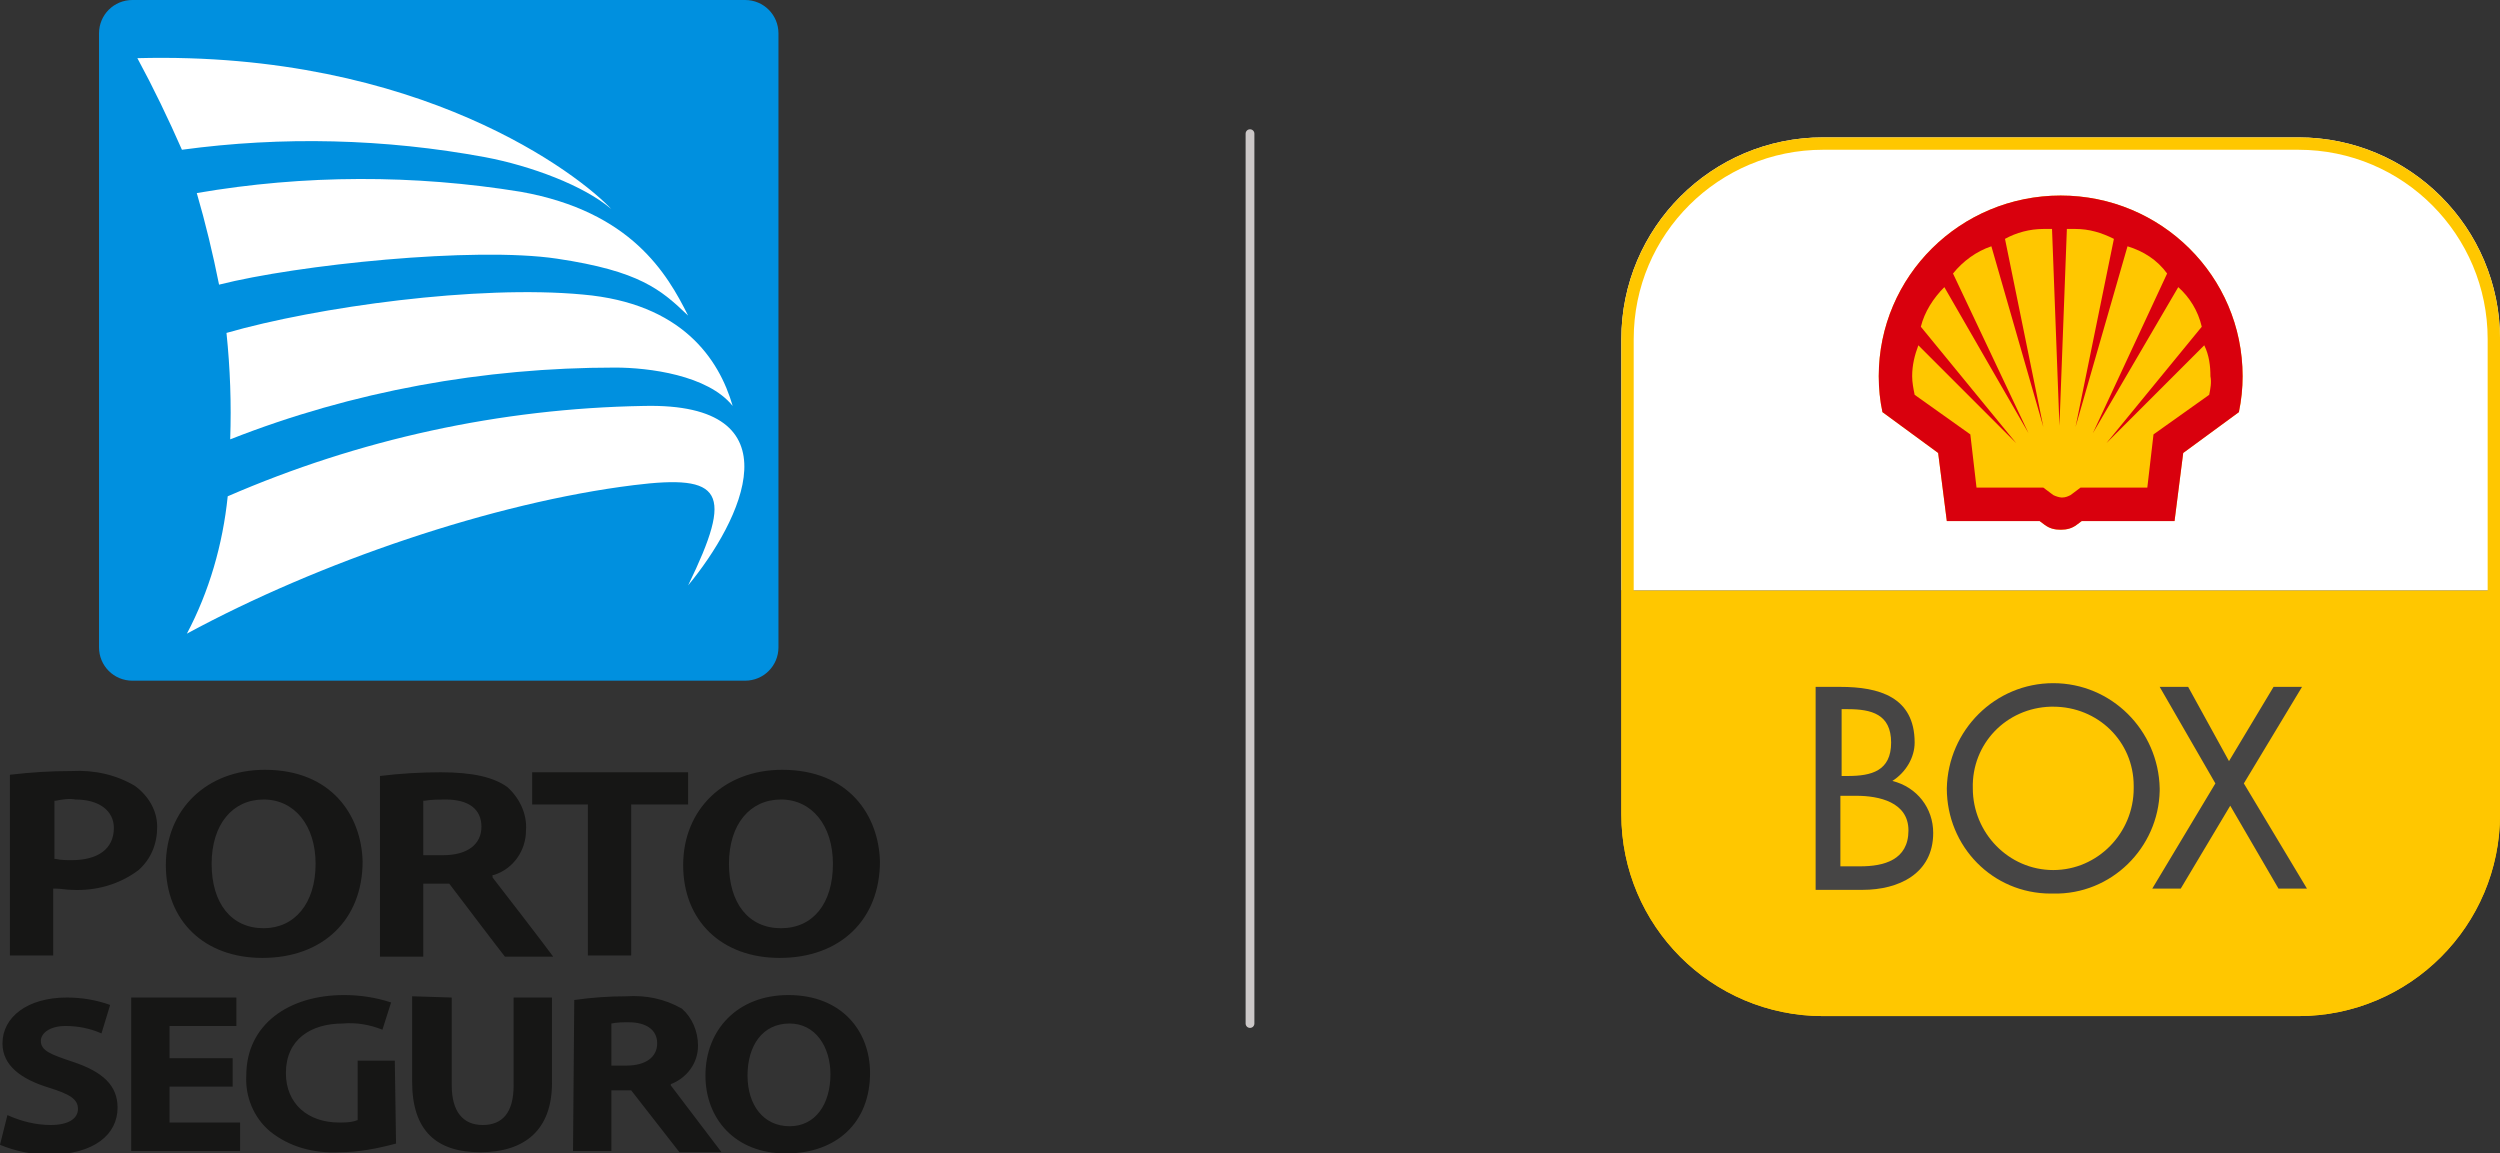
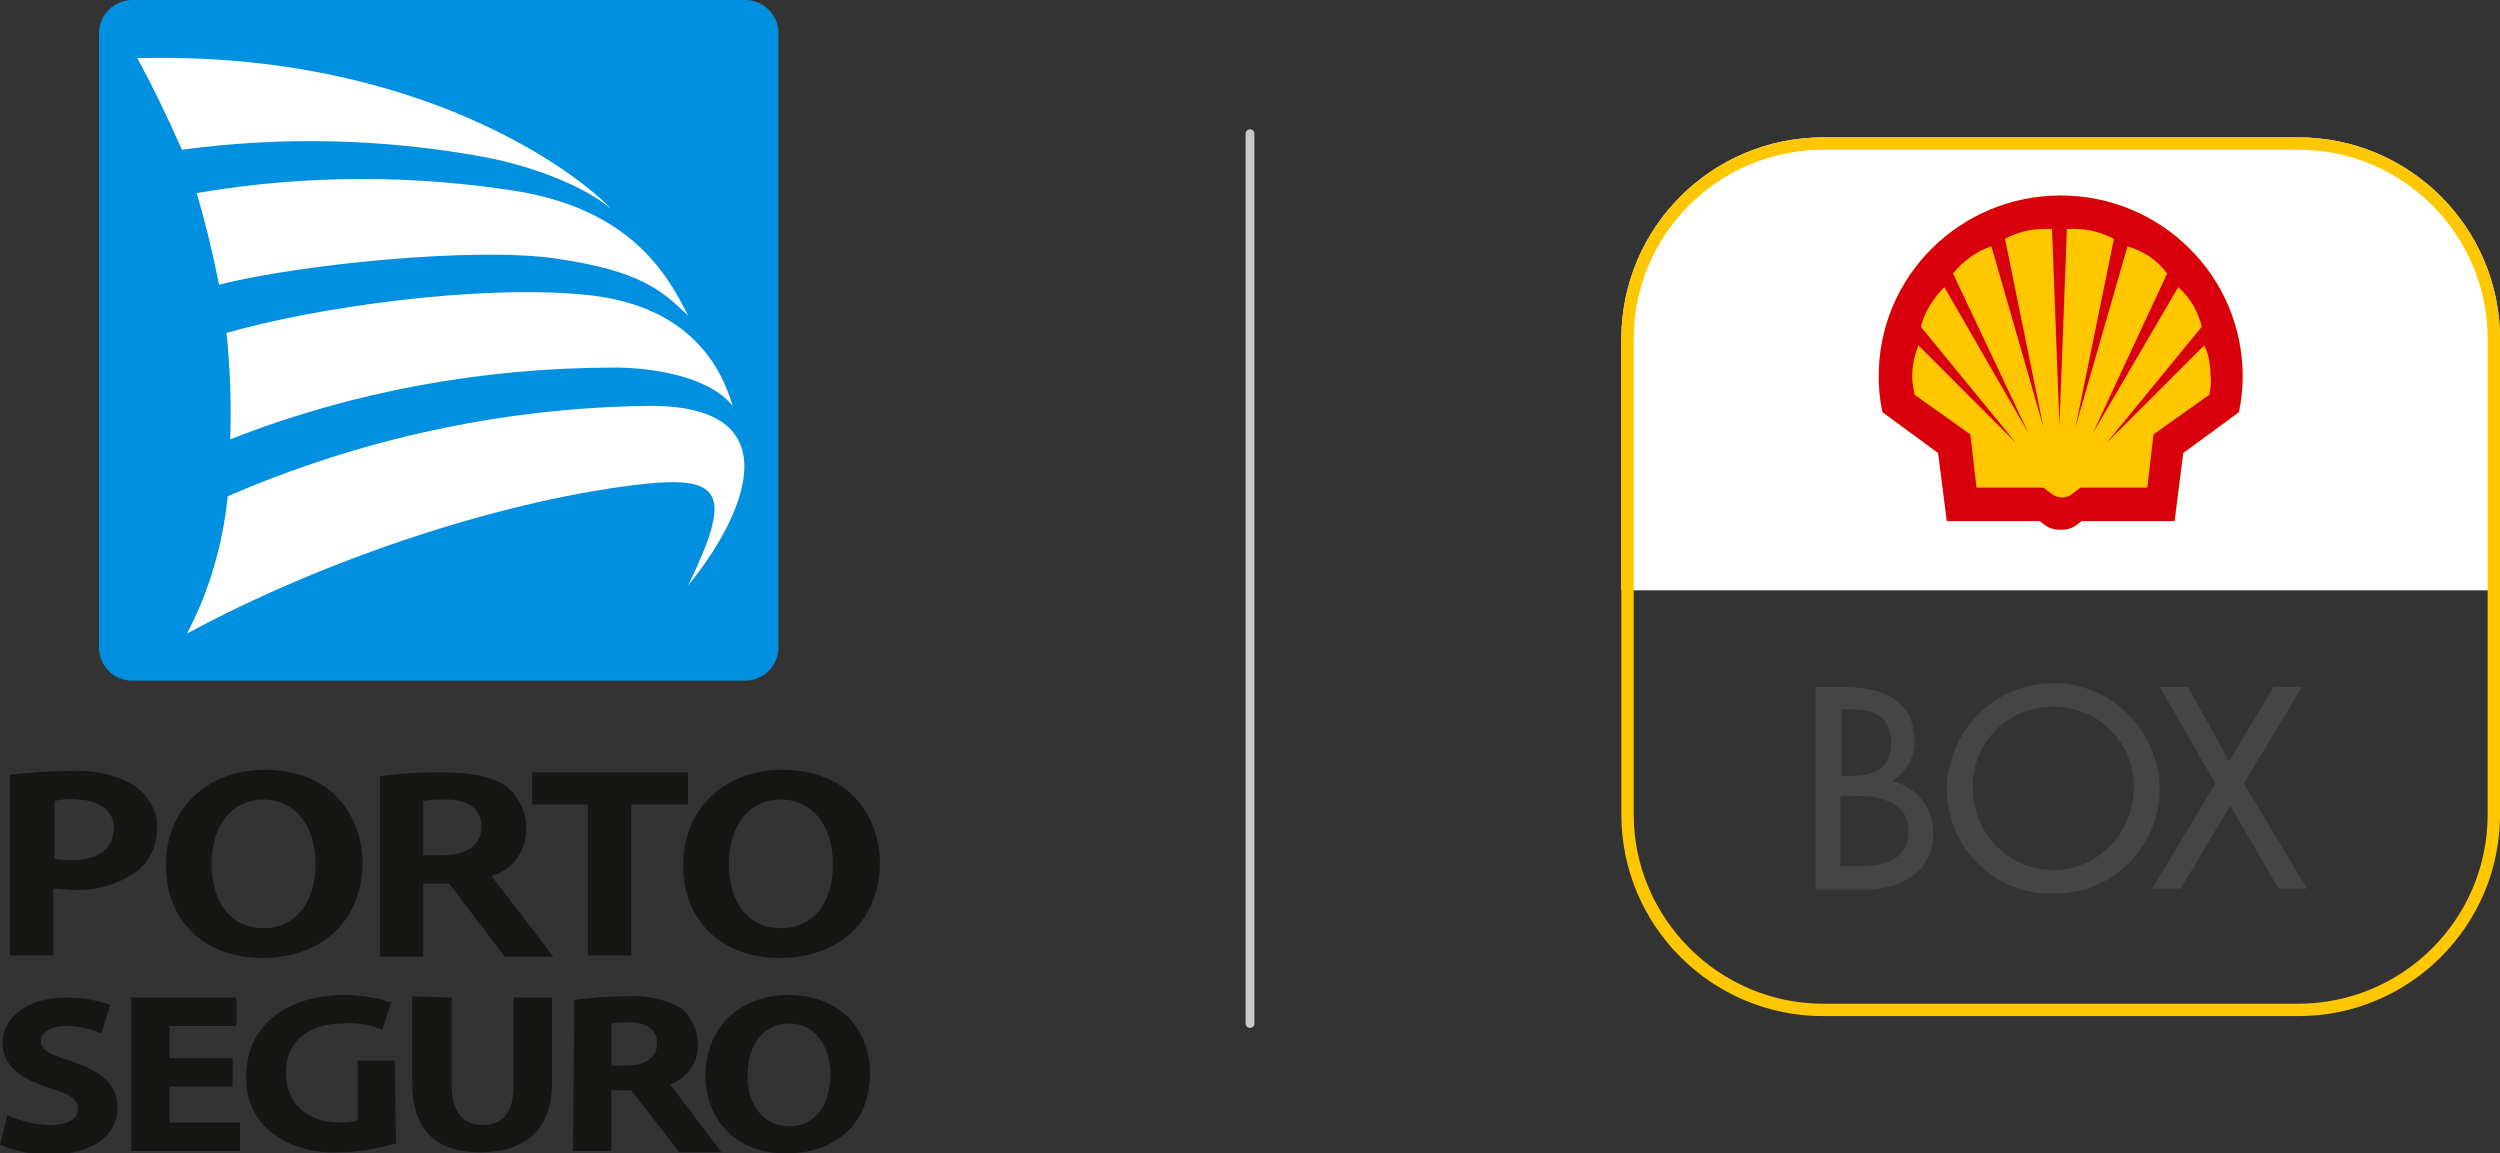
<svg xmlns="http://www.w3.org/2000/svg" xmlns:xlink="http://www.w3.org/1999/xlink" version="1.1" id="Camada_1" x="0px" y="0px" viewBox="0 0 202 93.2" style="enable-background:new 0 0 202 93.2;" xml:space="preserve">
  <rect x="0" y="0" width="202" height="93.2" fill="#333333" stroke="none" />
  <style type="text/css">
	.st0{fill-rule:evenodd;clip-rule:evenodd;fill:#0090DF;}
	.st1{fill-rule:evenodd;clip-rule:evenodd;fill:#FFFFFF;}
	.st2{fill-rule:evenodd;clip-rule:evenodd;fill:#161615;}
	.st3{clip-path:url(#SVGID_2_);}
	.st4{fill:#FFC700;}
	.st5{fill:#FFFFFF;}
	.st6{fill:#D9000D;}
	.st7{fill:#464545;}
	.st8{fill:none;stroke:#CCC8C8;stroke-width:0.709;stroke-linecap:round;stroke-miterlimit:10;}
</style>
  <g id="Grupo_181" transform="translate(-853.956 -2339)">
    <g id="Logo_Porto_Seguro_Vertical_Positivo" transform="translate(853.956 2339)">
      <path id="Caminho_1724" class="st0" d="M60.2,0H10.7C9.2,0,8,1.2,8,2.7v49.6c0,1.5,1.2,2.7,2.7,2.7h49.5c1.5,0,2.7-1.2,2.7-2.7    V2.7C62.9,1.2,61.7,0,60.2,0L60.2,0z" />
      <path id="Caminho_1725" class="st1" d="M59.2,32.8c-2-2.5-6.8-3.1-9.5-3.1c-10.6,0-21.2,1.9-31.1,5.8c0.1-2.9,0-5.7-0.3-8.6    c7.3-2.1,20.3-3.9,28.8-3.1C55.1,24.5,58.1,29,59.2,32.8L59.2,32.8z" />
      <path id="Caminho_1726" class="st1" d="M55.6,25.5c-2.2-2.1-3.9-3.6-10.6-4.6S24,21.4,17.7,23c-0.5-2.5-1.1-5-1.8-7.4    c8.7-1.5,17.6-1.5,26.2-0.1C51,17.1,53.9,22.1,55.6,25.5L55.6,25.5z" />
      <path id="Caminho_1727" class="st1" d="M11.1,4.7C34,4.1,46.9,14.2,49.4,16.9c-2.2-1.9-6.5-3.5-10.2-4.2    c-8.1-1.5-16.4-1.7-24.5-0.6C13.6,9.6,12.4,7.1,11.1,4.7L11.1,4.7z" />
      <path id="Caminho_1728" class="st1" d="M55.6,47.3c3.7-7.6,2.8-9-4.4-8.1c-11.3,1.4-25.4,6.2-36.1,12c1.8-3.4,2.9-7.2,3.3-11.1    C29,35.5,40.4,33,52,32.8C64.6,32.5,59.9,42.1,55.6,47.3z" />
      <path id="Caminho_1729" class="st2" d="M46.4,80.8c1.4-0.2,2.8-0.3,4.2-0.3c1.6-0.1,3.1,0.2,4.5,1c0.8,0.7,1.3,1.8,1.3,3    c0,1.4-0.9,2.6-2.2,3.1v0.1c0.6,0.8,4.1,5.4,4.1,5.4h-3.4L51,88.1h-1.6V93h-3.1L46.4,80.8L46.4,80.8z M49.4,86.1h1.2    c1.6,0,2.5-0.7,2.5-1.8c0-1.1-0.9-1.7-2.3-1.7c-0.5,0-0.9,0-1.4,0.1V86.1z M0.6,90.1c1.1,0.5,2.3,0.8,3.5,0.8    c1.4,0,2.2-0.5,2.2-1.3c0-0.8-0.7-1.2-2.3-1.7c-2.3-0.7-3.8-1.8-3.8-3.6c0-2.1,2-3.7,5.2-3.7c1.2,0,2.4,0.2,3.5,0.6l-0.7,2.3    c-0.9-0.4-1.9-0.6-2.9-0.6c-1.3,0-2,0.6-2,1.2c0,0.8,0.8,1.1,2.6,1.7c2.4,0.8,3.6,1.9,3.6,3.7c0,2.1-1.8,3.8-5.6,3.8    c-1.3,0-2.7-0.3-3.9-0.8L0.6,90.1L0.6,90.1z M18.8,87.8h-5.1v2.9h5.7V93h-8.8V80.6h8.5v2.3h-5.4v2.6h5.1L18.8,87.8L18.8,87.8z     M32,92.4c-1.5,0.4-3,0.7-4.6,0.7c-2,0.1-4-0.4-5.6-1.7c-1.3-1.1-2-2.8-1.9-4.5c0-4.1,3.4-6.5,7.9-6.5c1.3,0,2.6,0.2,3.8,0.6    l-0.7,2.2c-1-0.4-2.1-0.6-3.2-0.5c-2.6,0-4.6,1.3-4.6,4c0,2.5,1.8,4,4.3,4c0.5,0,1,0,1.5-0.2v-2.6l0-2.2h3L32,92.4L32,92.4z     M36.5,80.6v7.1c0,2.1,0.9,3.2,2.5,3.2c1.6,0,2.5-1,2.5-3.2v-7.1h3.1v6.9c0,3.8-2.2,5.6-5.8,5.6c-3.5,0-5.5-1.7-5.5-5.7v-6.9    L36.5,80.6z M70.3,86.7c0,4-2.7,6.5-6.8,6.5c-4.1,0-6.5-2.8-6.5-6.3c0-3.7,2.6-6.5,6.7-6.5C68,80.4,70.3,83.3,70.3,86.7L70.3,86.7    z M60.4,86.9c0,2.4,1.3,4.1,3.4,4.1c2.1,0,3.3-1.8,3.3-4.2c0-2.2-1.2-4.1-3.3-4.1C61.6,82.7,60.4,84.5,60.4,86.9L60.4,86.9z" />
      <path id="Caminho_1730" class="st2" d="M10.9,63.5c-1.5-0.9-3.3-1.3-5.1-1.2c-1.7,0-3.3,0.1-5,0.3v14.6h3.5v-5.4l0.2,0    c0.4,0,0.9,0.1,1.3,0.1c1.9,0.1,3.8-0.4,5.4-1.6c1-0.9,1.5-2.1,1.5-3.5C12.7,65.5,12,64.3,10.9,63.5L10.9,63.5z M5.8,69.5    c-0.4,0-0.9,0-1.3-0.1l-0.1,0v-4.7l0.1,0c0.5-0.1,1.1-0.2,1.6-0.1c1.9,0,3.1,0.9,3.1,2.3C9.2,68.6,7.9,69.5,5.8,69.5L5.8,69.5z     M21.4,62.2c-4.7,0-8,3.2-8,7.7c0,4.5,3.1,7.5,7.8,7.5c4.9,0,8.1-3.1,8.1-7.8C29.2,65.9,26.8,62.2,21.4,62.2L21.4,62.2z M21.3,75    c-2.6,0-4.2-2-4.2-5.2s1.7-5.2,4.2-5.2c2.5,0,4.2,2.1,4.2,5.2C25.5,73,23.8,75,21.3,75z M39.8,70.9L39.8,70.9l0-0.2l0.1,0    c1.6-0.5,2.6-2,2.6-3.6c0.1-1.3-0.5-2.6-1.5-3.5c-1.1-0.8-2.8-1.2-5.4-1.2c-1.6,0-3.3,0.1-4.9,0.3v14.6h3.5v-5.9h2.1    c0,0,4.4,5.8,4.5,5.9h3.9C43.9,76.2,40.5,71.8,39.8,70.9L39.8,70.9z M35.8,69.1h-1.6v-4.4l0.1,0c0.6-0.1,1.2-0.1,1.7-0.1    c1.9,0,2.9,0.8,2.9,2.2S37.8,69.1,35.8,69.1L35.8,69.1z M55.6,62.4V65H51v12.2h-3.5V65H43v-2.6L55.6,62.4z M63.2,62.2    c-4.7,0-8,3.2-8,7.7c0,4.5,3.1,7.5,7.8,7.5c4.9,0,8.1-3.1,8.1-7.8C71,65.9,68.6,62.2,63.2,62.2z M63.1,75c-2.6,0-4.2-2-4.2-5.2    s1.7-5.2,4.2-5.2c2.5,0,4.2,2.1,4.2,5.2C67.3,73,65.7,75,63.1,75L63.1,75z" />
    </g>
  </g>
  <g id="Keyline-Amarelo" transform="translate(130.903 -15)">
    <g id="Grupo_116">
      <g>
        <defs>
          <path id="SVGID_1_" d="M16.4,26.1h38.4c9,0,16.3,7.3,16.3,16.3v38.4c0,9-7.3,16.3-16.3,16.3H16.4c-9,0-16.3-7.3-16.3-16.3V42.4      C0.1,33.4,7.4,26.1,16.4,26.1z" />
        </defs>
        <clipPath id="SVGID_2_">
          <use xlink:href="#SVGID_1_" style="overflow:visible;" />
        </clipPath>
        <g id="Grupo_115" class="st3">
          <g id="Grupo_114">
-             <rect id="Retângulo_31" x="0.1" y="62.7" class="st4" width="71" height="34.4" />
            <rect id="Retângulo_32" x="0.1" y="26.1" class="st5" width="71" height="36.6" />
            <g id="Grupo_112">
              <path id="Caminho_1779" class="st5" d="M26.9,56.5H34l0.6,0.4c0.6,0.4,1.4,0.4,2,0l0.6-0.4h7.2l0.7-5.3l4.5-3.3        c0.2-0.9,0.2-1.7,0.2-2.6c-0.1-7.8-6.4-14.1-14.2-14.1c-7.8,0-14.2,6.3-14.2,14.1c0,0.9,0.1,1.8,0.2,2.6l4.5,3.3L26.9,56.5z         M35.6,58.3c-0.6,0-1.1-0.2-1.6-0.5l-0.3-0.2H26l-0.7-5.7l-4.5-3.2l0-0.2c-0.2-1-0.3-2-0.3-3c0.1-8.4,6.9-15.1,15.2-15.1        c8.4,0,15.2,6.7,15.2,15.1c0,1-0.1,2-0.3,3l0,0.2L46,51.9l-0.7,5.7h-7.8l-0.3,0.2C36.7,58.1,36.2,58.3,35.6,58.3" />
              <path id="Caminho_1780" class="st4" d="M36.9,57.4c-0.4,0.3-0.8,0.4-1.3,0.4c-0.5,0-0.9-0.1-1.3-0.4l-0.4-0.3h-7.5l-0.7-5.5        l-4.5-3.3c-0.2-1-0.3-1.9-0.3-2.9c0-8.1,6.6-14.6,14.7-14.6c8.1,0,14.7,6.5,14.7,14.6c0,1-0.1,2-0.3,2.9l-4.5,3.3l-0.7,5.5        h-7.5L36.9,57.4z" />
              <path id="Caminho_1781" class="st6" d="M47.6,46.9l-4.5,3.2l-0.5,4.3h-5.4l-0.8,0.6c-0.2,0.1-0.4,0.2-0.7,0.2        c-0.2,0-0.5-0.1-0.7-0.2l-0.8-0.6h-5.4l-0.5-4.3l-4.5-3.2c-0.1-0.5-0.2-1-0.2-1.5c0-0.9,0.2-1.7,0.5-2.5l7.9,7.9l-7.7-9.4        c0.3-1.2,1-2.3,1.9-3.2L33,50l-6.1-12.9c0.8-1,1.9-1.8,3.1-2.2l4.2,14.6l-3.1-15.2c0.9-0.5,2-0.8,3.1-0.8c0.2,0,0.5,0,0.7,0        l0.6,15.9l0.6-15.9c0.2,0,0.5,0,0.7,0c1.1,0,2.1,0.3,3.1,0.8l-3.1,15.2l4.2-14.6c1.3,0.4,2.4,1.1,3.2,2.2L38.2,50l6.9-11.8        c0.9,0.8,1.6,1.9,1.9,3.2l-7.7,9.4l7.9-7.9c0.4,0.8,0.5,1.7,0.5,2.5C47.8,45.9,47.7,46.4,47.6,46.9 M35.6,30.8        c-8.1,0-14.7,6.5-14.7,14.6c0,1,0.1,2,0.3,2.9l4.5,3.3l0.7,5.5h7.5l0.4,0.3c0.4,0.3,0.8,0.4,1.3,0.4c0.5,0,0.9-0.1,1.3-0.4        l0.4-0.3h7.5l0.7-5.5l4.5-3.3c0.2-1,0.3-1.9,0.3-2.9C50.3,37.3,43.7,30.8,35.6,30.8" />
            </g>
            <g id="Grupo_113">
              <path id="Caminho_1782" class="st7" d="M22,78.1L22,78.1c1.1-0.7,1.8-1.9,1.8-3.1c0-3.7-2.9-4.5-6-4.5h-2v16.4h3.8        c2.9,0,5.7-1.3,5.7-4.6C25.3,80.3,24,78.6,22,78.1z M17.8,72.3h0.6c1.9,0,3.5,0.4,3.5,2.7c0,2.3-1.6,2.7-3.5,2.7h-0.5V72.3z         M19.4,85h-1.6v-5.7h1.3c1.8,0,4.2,0.5,4.2,2.8C23.3,84.5,21.3,85,19.4,85L19.4,85z" />
              <path id="Caminho_1783" class="st7" d="M35,70.2c-4.7,0-8.5,3.8-8.6,8.5c0,4.7,3.7,8.5,8.4,8.5c0.1,0,0.1,0,0.2,0        c4.7,0.1,8.5-3.7,8.6-8.3c0-0.1,0-0.1,0-0.2C43.5,74,39.7,70.2,35,70.2z M35,85.3c-3.6,0-6.5-3-6.5-6.6c0,0,0,0,0,0        c-0.1-3.6,2.7-6.5,6.3-6.6c0.1,0,0.2,0,0.2,0c3.6,0,6.5,2.8,6.5,6.4c0,0.1,0,0.2,0,0.2C41.5,82.3,38.6,85.3,35,85.3        C35,85.3,35,85.3,35,85.3z" />
              <path id="Caminho_1784" class="st7" d="M50.4,78.3l4.7-7.8h-2.3l-3.6,6l-3.3-6h-2.3l4.5,7.8L43,86.8h2.3l4-6.7l3.9,6.7h2.3        L50.4,78.3z" />
            </g>
          </g>
        </g>
      </g>
    </g>
    <path id="Caminho_1785" class="st4" d="M54.8,27.1c8.5,0,15.3,6.9,15.3,15.3v38.4c0,8.5-6.9,15.3-15.3,15.3H16.4   C8,96.1,1.1,89.2,1.1,80.8V42.4c0-8.5,6.9-15.3,15.3-15.3H54.8 M54.8,26.1H16.4c-9,0-16.3,7.3-16.3,16.3v38.4   c0,9,7.3,16.3,16.3,16.3h38.4c9,0,16.3-7.3,16.3-16.3V42.4C71.1,33.4,63.8,26.1,54.8,26.1z" />
  </g>
  <line class="st8" x1="101" y1="10.8" x2="101" y2="82.7" />
</svg>